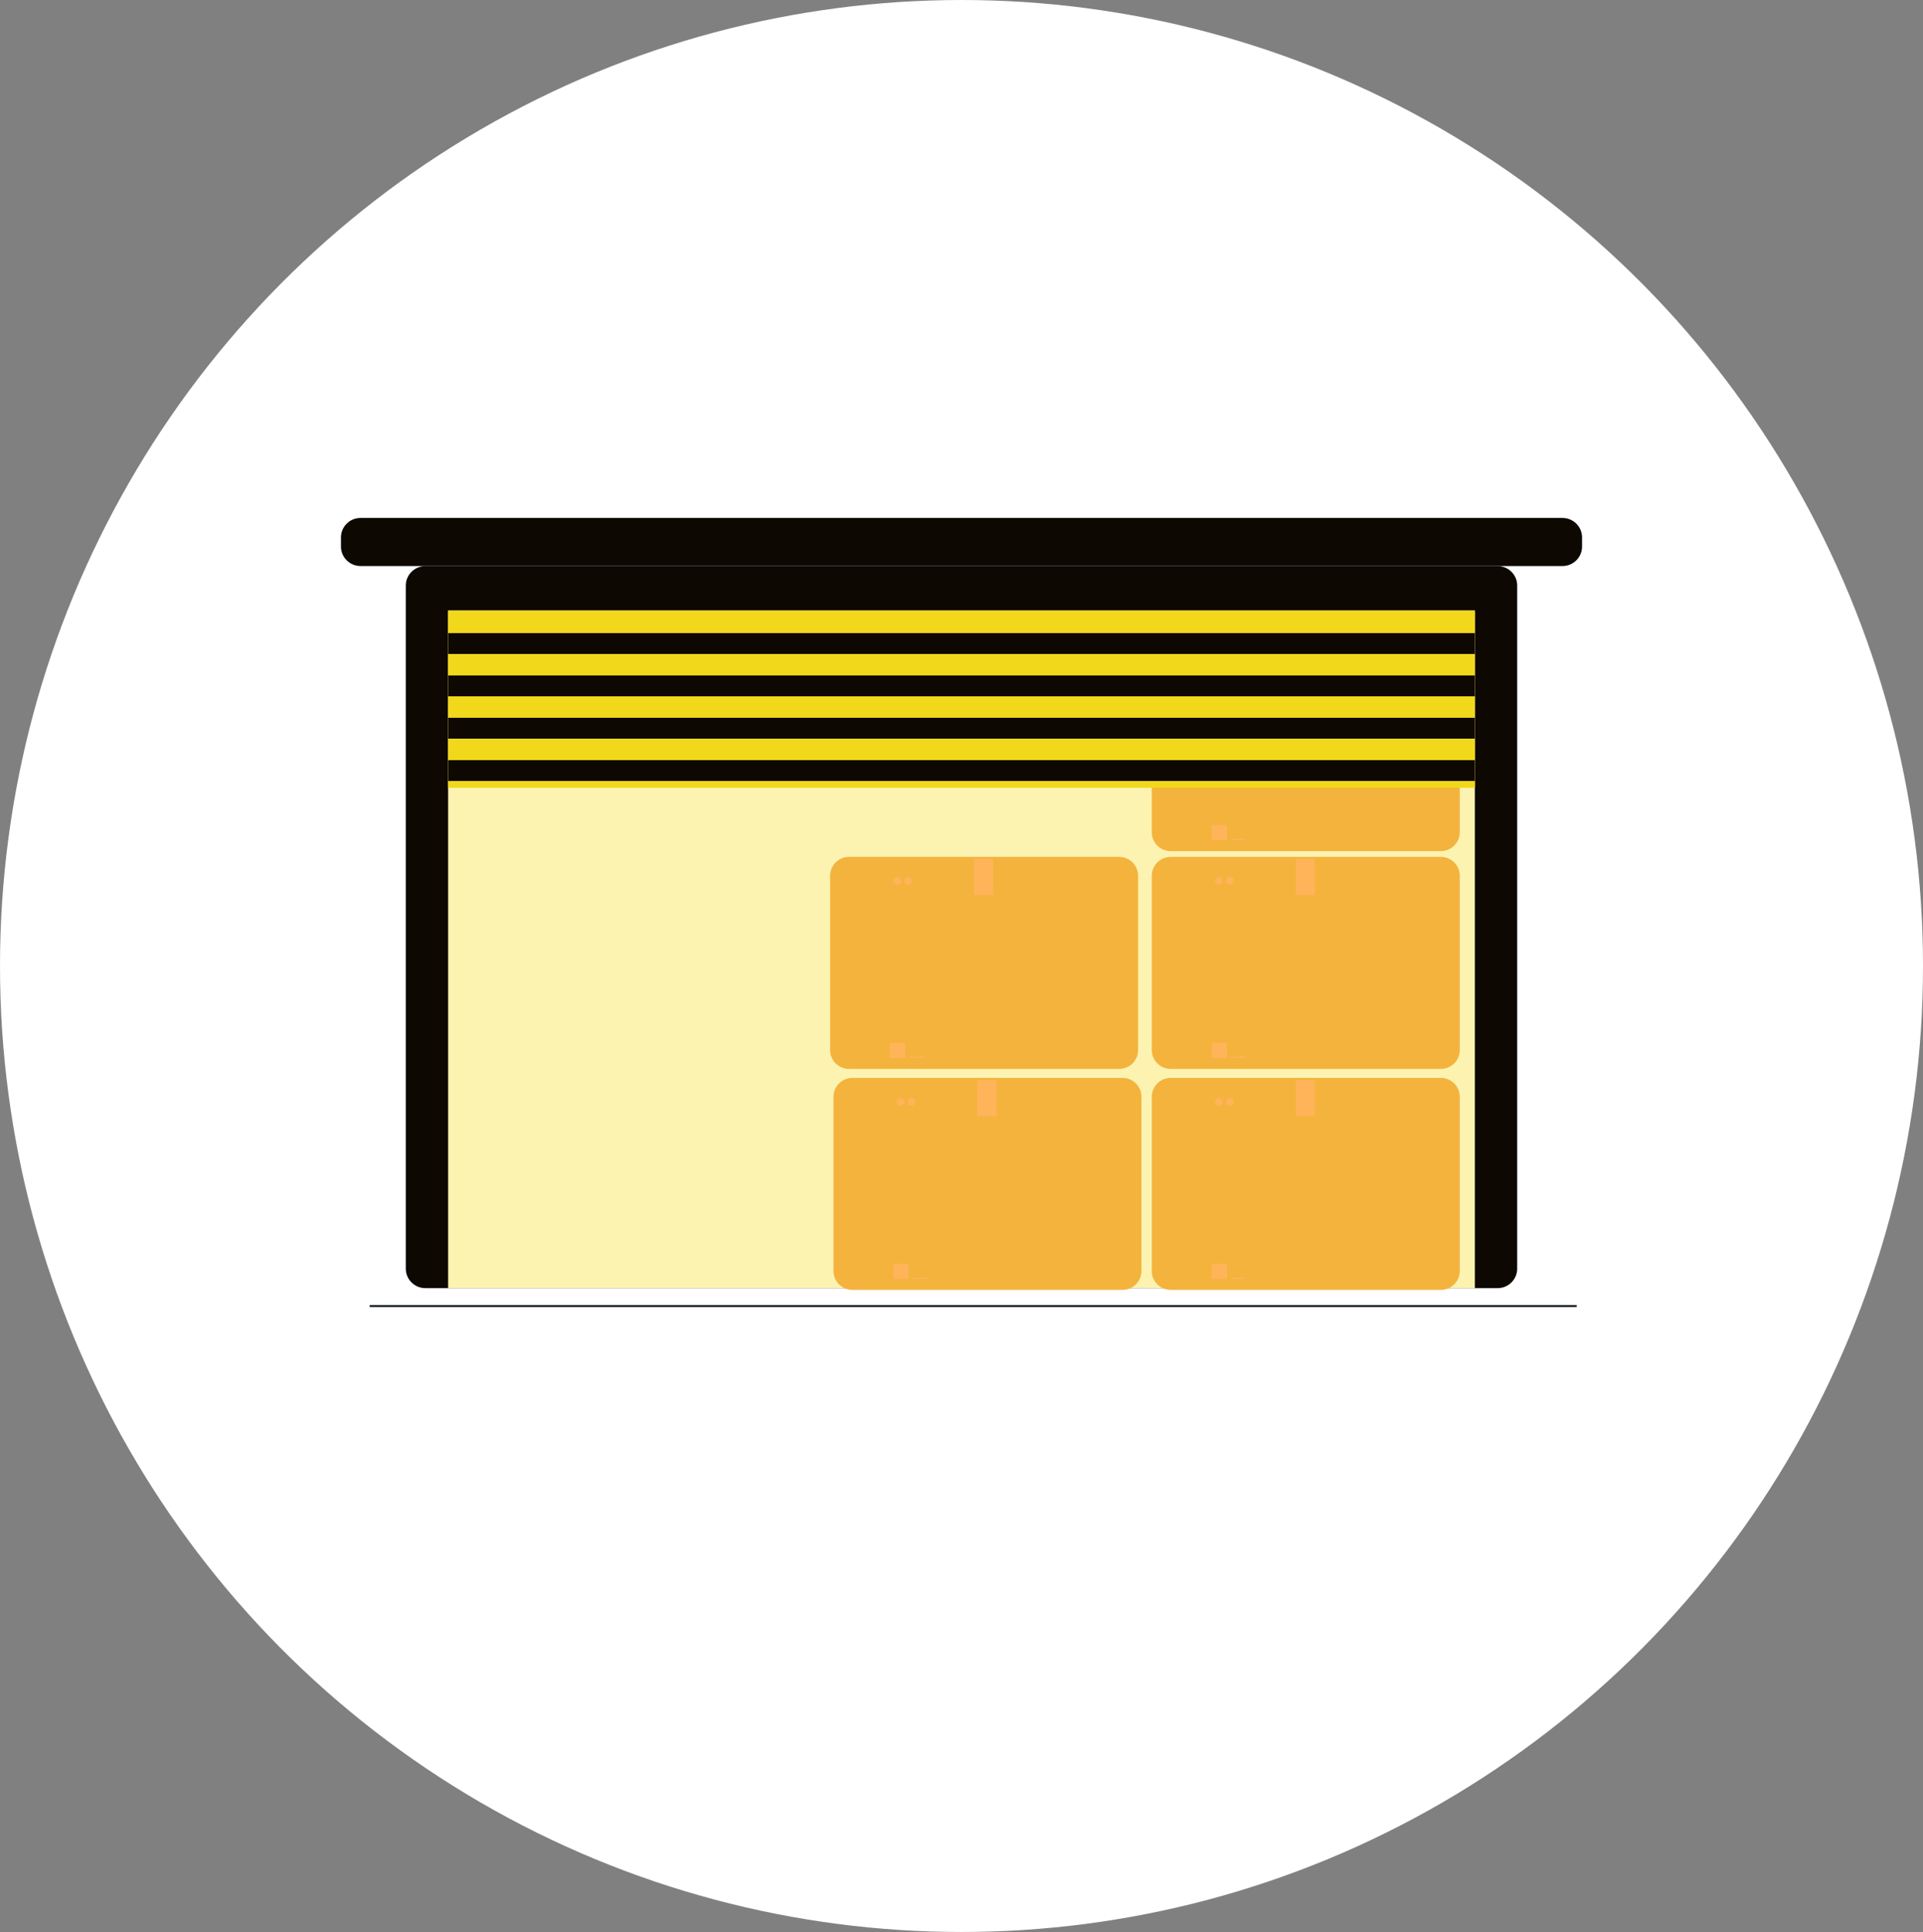
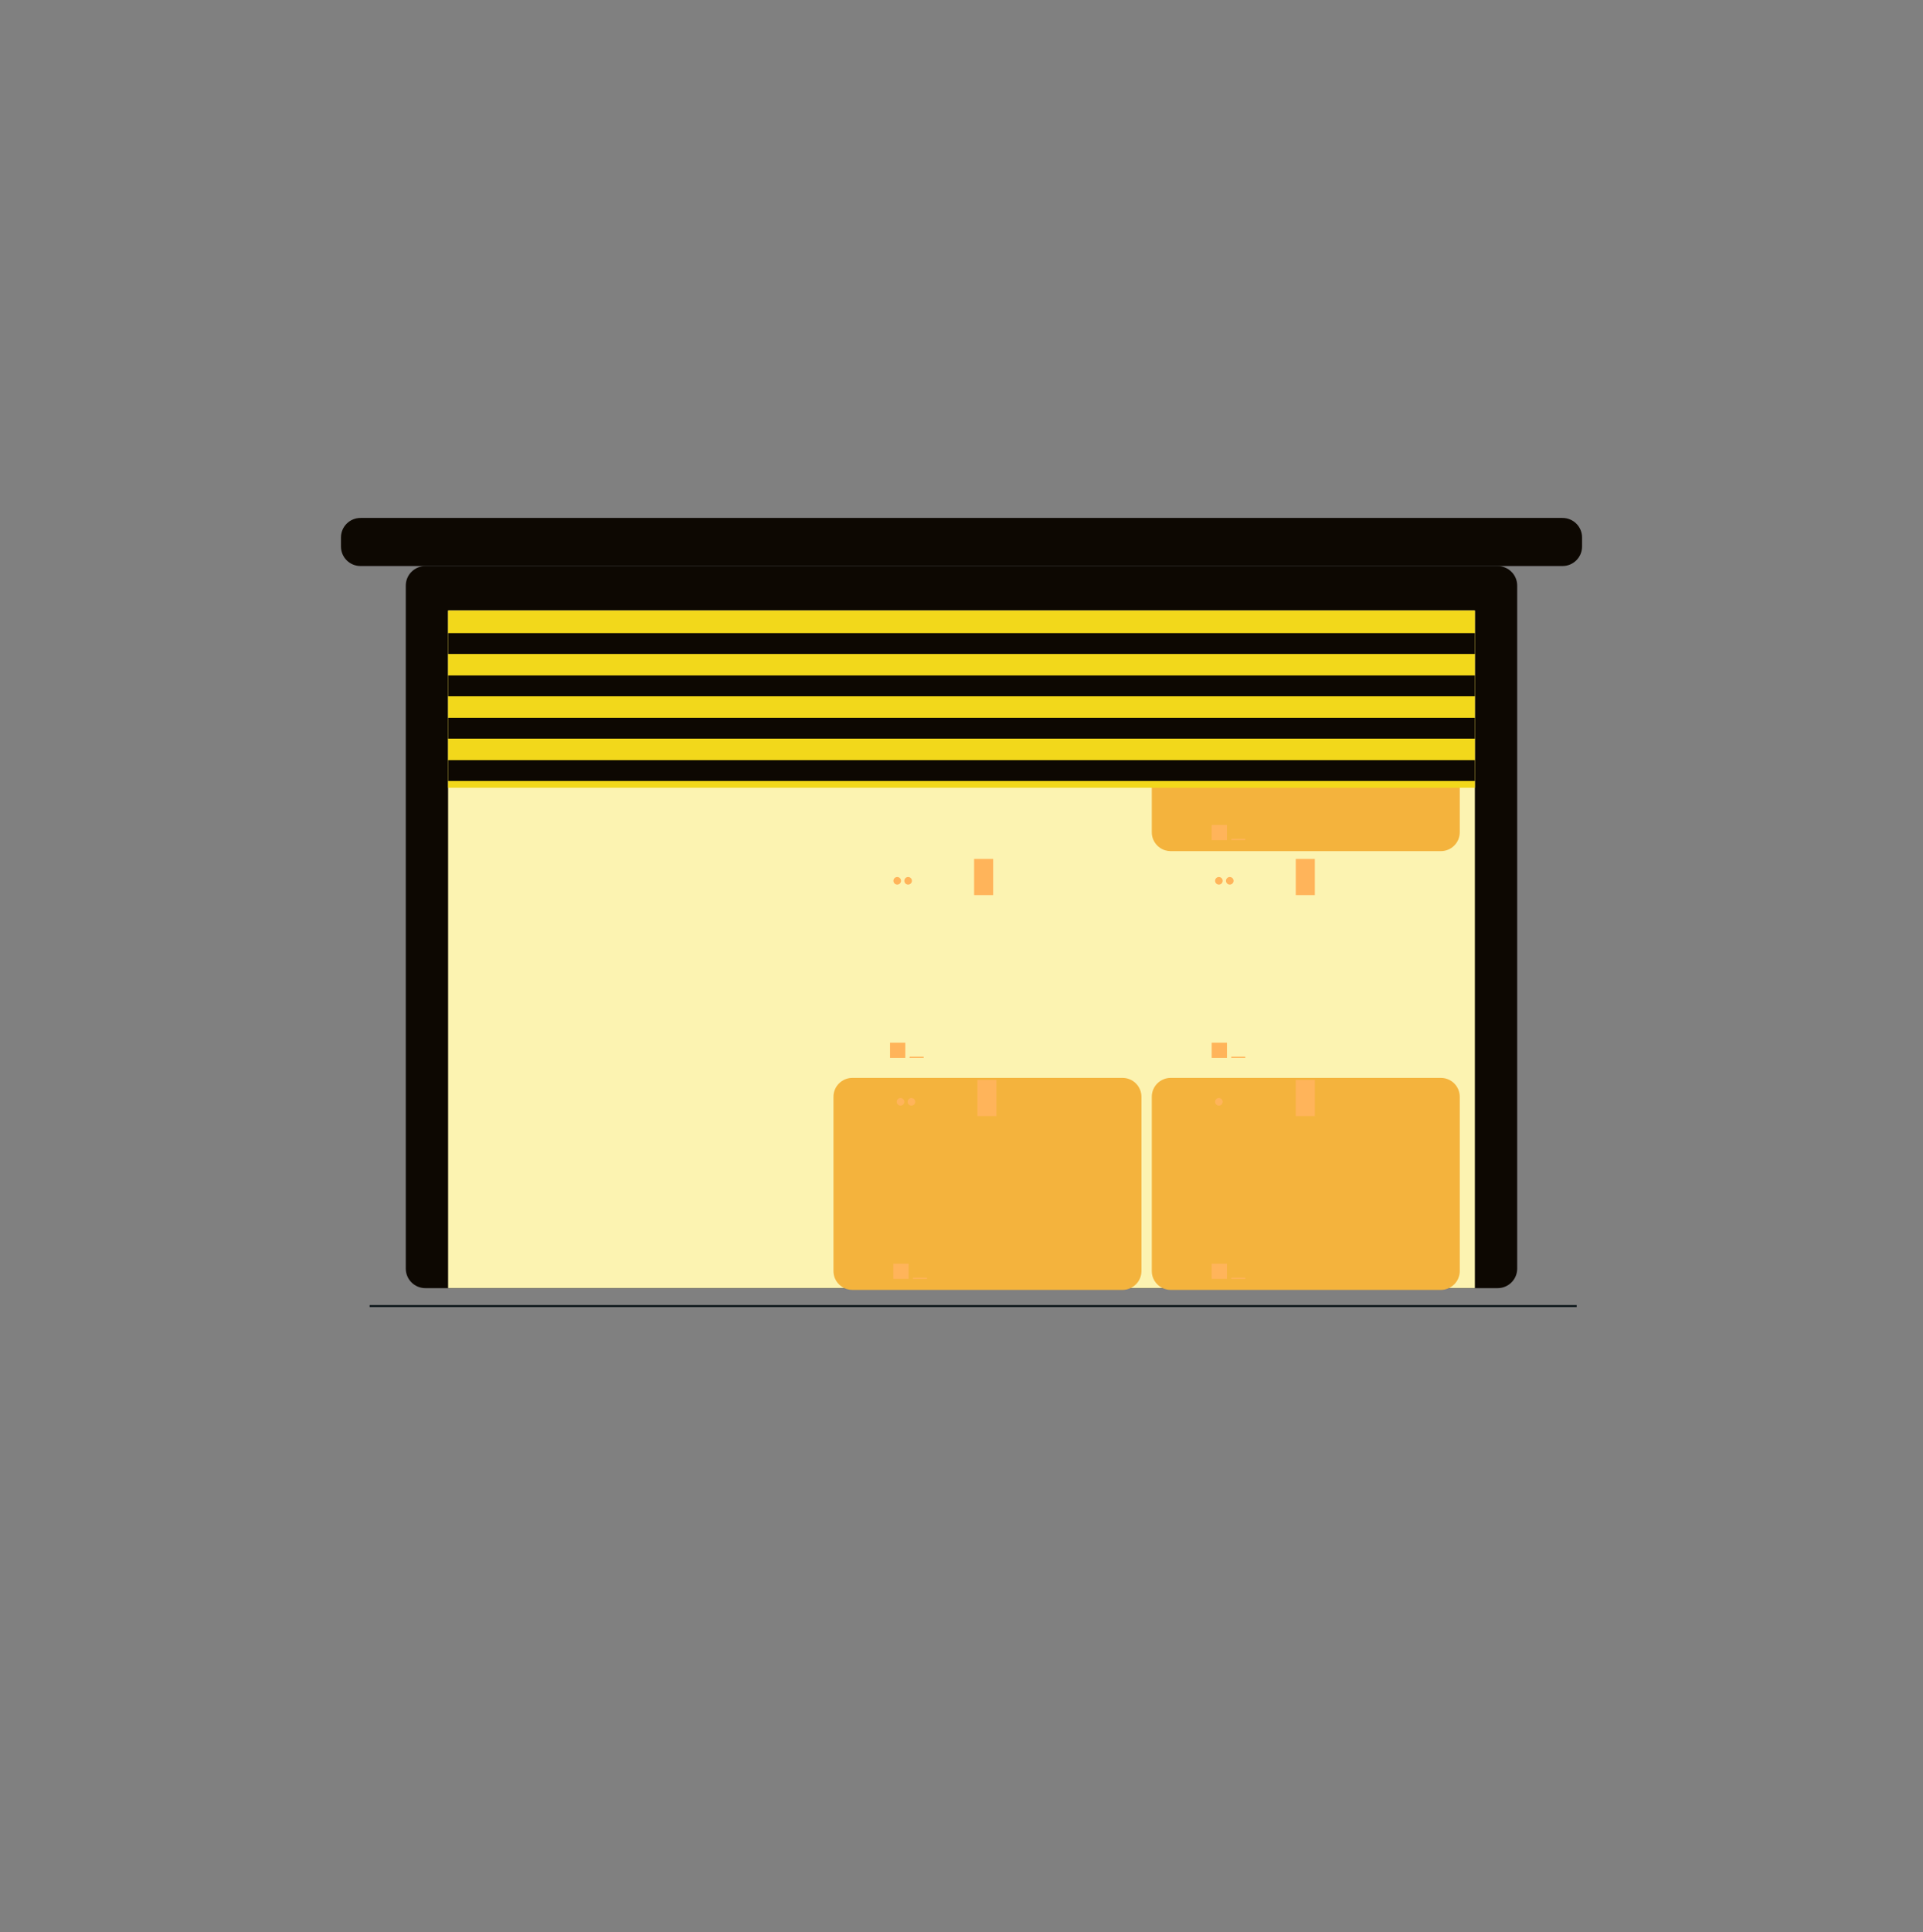
<svg xmlns="http://www.w3.org/2000/svg" width="683" height="686" viewBox="0 0 683 686" fill="none">
  <rect x="0" y="0" width="683" height="686" fill="#808080" stroke="none" />
-   <ellipse cx="341.5" cy="343" rx="341.5" ry="343" fill="white" />
  <g clip-path="url(#clip0_341_590)">
    <path d="M531.918 201.003H151.074C147.237 201.003 144.126 204.1 144.126 207.921V450.468C144.126 454.288 147.237 457.385 151.074 457.385H531.918C535.755 457.385 538.866 454.288 538.866 450.468V207.921C538.866 204.1 535.755 201.003 531.918 201.003Z" fill="#0D0802" />
    <path d="M523.835 216.791H159.155V457.367H523.835V216.791Z" fill="#FCF3B1" />
    <path d="M511.758 226.934H415.818C412.11 226.934 409.086 229.926 409.086 233.636V295.513C409.086 296.445 409.266 297.323 409.608 298.13C410.112 299.33 410.976 300.352 412.038 301.069C412.218 301.194 412.398 301.302 412.596 301.409C412.974 301.624 413.388 301.785 413.802 301.911C414.432 302.108 415.098 302.216 415.8 302.216H511.74C515.448 302.216 518.472 299.223 518.472 295.513V233.636C518.472 229.944 515.466 226.934 511.74 226.934H511.758Z" fill="#F4B33D" />
    <g style="mix-blend-mode:multiply">
      <path d="M466.993 227.65H460.225V240.499H466.993V227.65Z" fill="#FFB45A" />
      <path d="M435.78 292.915H430.362V298.309H435.78V292.915Z" fill="#FFB45A" />
-       <path d="M432.918 236.754C433.664 236.754 434.268 236.152 434.268 235.41C434.268 234.668 433.664 234.066 432.918 234.066C432.173 234.066 431.568 234.668 431.568 235.41C431.568 236.152 432.173 236.754 432.918 236.754Z" fill="#FFB45A" />
+       <path d="M432.918 236.754C433.664 236.754 434.268 236.152 434.268 235.41C434.268 234.668 433.664 234.066 432.918 234.066C432.173 234.066 431.568 234.668 431.568 235.41C431.568 236.152 432.173 236.754 432.918 236.754" fill="#FFB45A" />
      <path d="M436.788 236.754C437.534 236.754 438.138 236.152 438.138 235.41C438.138 234.668 437.534 234.066 436.788 234.066C436.043 234.066 435.438 234.668 435.438 235.41C435.438 236.152 436.043 236.754 436.788 236.754Z" fill="#FFB45A" />
      <path d="M442.134 298.291H437.472C437.346 298.291 437.256 298.201 437.256 298.076C437.256 297.95 437.346 297.861 437.472 297.861H442.134C442.26 297.861 442.35 297.95 442.35 298.076C442.35 298.201 442.26 298.291 442.134 298.291Z" fill="#FFB45A" />
    </g>
-     <path d="M511.758 304.258H415.818C412.11 304.258 409.086 307.251 409.086 310.96V372.838C409.086 373.77 409.266 374.648 409.608 375.454C410.112 376.655 410.976 377.677 412.038 378.393C412.218 378.519 412.398 378.626 412.596 378.734C412.974 378.949 413.388 379.11 413.802 379.236C414.432 379.433 415.098 379.54 415.8 379.54H511.74C515.448 379.54 518.472 376.548 518.472 372.838V310.96C518.472 307.269 515.466 304.258 511.74 304.258H511.758Z" fill="#F4B33D" />
    <g style="mix-blend-mode:multiply">
      <path d="M466.993 304.975H460.225V317.824H466.993V304.975Z" fill="#FFB45A" />
      <path d="M435.78 370.24H430.362V375.634H435.78V370.24Z" fill="#FFB45A" />
      <path d="M432.918 314.096C433.664 314.096 434.268 313.494 434.268 312.752C434.268 312.01 433.664 311.408 432.918 311.408C432.173 311.408 431.568 312.01 431.568 312.752C431.568 313.494 432.173 314.096 432.918 314.096Z" fill="#FFB45A" />
      <path d="M436.788 314.096C437.534 314.096 438.138 313.494 438.138 312.752C438.138 312.01 437.534 311.408 436.788 311.408C436.043 311.408 435.438 312.01 435.438 312.752C435.438 313.494 436.043 314.096 436.788 314.096Z" fill="#FFB45A" />
      <path d="M442.134 375.634H437.472C437.346 375.634 437.256 375.544 437.256 375.419C437.256 375.293 437.346 375.204 437.472 375.204H442.134C442.26 375.204 442.35 375.293 442.35 375.419C442.35 375.544 442.26 375.634 442.134 375.634Z" fill="#FFB45A" />
    </g>
    <path d="M511.758 382.73H415.818C412.11 382.73 409.086 385.723 409.086 389.432V451.31C409.086 452.242 409.266 453.12 409.608 453.926C410.112 455.127 410.976 456.148 412.038 456.865C412.218 456.99 412.398 457.098 412.596 457.205C412.974 457.421 413.388 457.582 413.802 457.707C414.432 457.904 415.098 458.012 415.8 458.012H511.74C515.448 458.012 518.472 455.019 518.472 451.31V389.432C518.472 385.741 515.466 382.73 511.74 382.73H511.758Z" fill="#F4B33D" />
    <g style="mix-blend-mode:multiply">
      <path d="M466.993 383.447H460.225V396.295H466.993V383.447Z" fill="#FFB45A" />
      <path d="M435.78 448.711H430.362V454.105H435.78V448.711Z" fill="#FFB45A" />
      <path d="M432.918 392.568C433.664 392.568 434.268 391.966 434.268 391.224C434.268 390.482 433.664 389.88 432.918 389.88C432.173 389.88 431.568 390.482 431.568 391.224C431.568 391.966 432.173 392.568 432.918 392.568Z" fill="#FFB45A" />
-       <path d="M436.788 392.568C437.534 392.568 438.138 391.966 438.138 391.224C438.138 390.482 437.534 389.88 436.788 389.88C436.043 389.88 435.438 390.482 435.438 391.224C435.438 391.966 436.043 392.568 436.788 392.568Z" fill="#FFB45A" />
      <path d="M442.134 454.105H437.472C437.346 454.105 437.256 454.016 437.256 453.89C437.256 453.765 437.346 453.675 437.472 453.675H442.134C442.26 453.675 442.35 453.765 442.35 453.89C442.35 454.016 442.26 454.105 442.134 454.105Z" fill="#FFB45A" />
    </g>
-     <path d="M397.512 304.258H301.572C297.864 304.258 294.84 307.251 294.84 310.96V372.838C294.84 373.77 295.02 374.648 295.362 375.454C295.866 376.655 296.73 377.677 297.792 378.393C297.972 378.519 298.152 378.626 298.35 378.734C298.728 378.949 299.142 379.11 299.556 379.236C300.186 379.433 300.852 379.54 301.554 379.54H397.494C401.202 379.54 404.226 376.548 404.226 372.838V310.96C404.226 307.269 401.22 304.258 397.494 304.258H397.512Z" fill="#F4B33D" />
    <g style="mix-blend-mode:multiply">
      <path d="M352.747 304.975H345.979V317.824H352.747V304.975Z" fill="#FFB45A" />
      <path d="M321.534 370.24H316.116V375.634H321.534V370.24Z" fill="#FFB45A" />
      <path d="M318.672 314.096C319.418 314.096 320.022 313.494 320.022 312.752C320.022 312.01 319.418 311.408 318.672 311.408C317.927 311.408 317.322 312.01 317.322 312.752C317.322 313.494 317.927 314.096 318.672 314.096Z" fill="#FFB45A" />
      <path d="M322.542 314.096C323.288 314.096 323.892 313.494 323.892 312.752C323.892 312.01 323.288 311.408 322.542 311.408C321.797 311.408 321.192 312.01 321.192 312.752C321.192 313.494 321.797 314.096 322.542 314.096Z" fill="#FFB45A" />
      <path d="M327.888 375.634H323.226C323.1 375.634 323.01 375.544 323.01 375.419C323.01 375.293 323.1 375.204 323.226 375.204H327.888C328.014 375.204 328.104 375.293 328.104 375.419C328.104 375.544 328.014 375.634 327.888 375.634Z" fill="#FFB45A" />
    </g>
    <path d="M398.699 382.73H302.759C299.051 382.73 296.027 385.723 296.027 389.432V451.31C296.027 452.242 296.207 453.12 296.549 453.926C297.053 455.127 297.917 456.148 298.979 456.865C299.159 456.99 299.339 457.098 299.537 457.205C299.915 457.421 300.329 457.582 300.743 457.707C301.373 457.904 302.039 458.012 302.741 458.012H398.681C402.389 458.012 405.413 455.019 405.413 451.31V389.432C405.413 385.741 402.407 382.73 398.681 382.73H398.699Z" fill="#F4B33D" />
    <g style="mix-blend-mode:multiply">
      <path d="M353.915 383.447H347.147V396.295H353.915V383.447Z" fill="#FFB45A" />
      <path d="M322.703 448.711H317.285V454.105H322.703V448.711Z" fill="#FFB45A" />
      <path d="M319.841 392.568C320.587 392.568 321.191 391.966 321.191 391.224C321.191 390.482 320.587 389.88 319.841 389.88C319.096 389.88 318.491 390.482 318.491 391.224C318.491 391.966 319.096 392.568 319.841 392.568Z" fill="#FFB45A" />
      <path d="M323.711 392.568C324.457 392.568 325.061 391.966 325.061 391.224C325.061 390.482 324.457 389.88 323.711 389.88C322.966 389.88 322.361 390.482 322.361 391.224C322.361 391.966 322.966 392.568 323.711 392.568Z" fill="#FFB45A" />
      <path d="M329.075 454.105H324.413C324.287 454.105 324.197 454.016 324.197 453.89C324.197 453.765 324.287 453.675 324.413 453.675H329.075C329.201 453.675 329.291 453.765 329.291 453.89C329.291 454.016 329.201 454.105 329.075 454.105Z" fill="#FFB45A" />
    </g>
    <path d="M554.958 183.908H128.052C124.214 183.908 121.104 187.005 121.104 190.825V194.068C121.104 197.889 124.214 200.985 128.052 200.985H554.958C558.795 200.985 561.906 197.889 561.906 194.068V190.825C561.906 187.005 558.795 183.908 554.958 183.908Z" fill="#0D0802" />
    <path d="M523.835 216.791H159.155V279.708H523.835V216.791Z" fill="#F2D81B" />
    <path d="M523.835 224.801H159.155V232.202H523.835V224.801Z" fill="#0D0802" />
    <path d="M523.835 239.836H159.155V247.237H523.835V239.836Z" fill="#0D0802" />
    <path d="M523.835 254.871H159.155V262.272H523.835V254.871Z" fill="#0D0802" />
    <path d="M523.835 269.906H159.155V277.307H523.835V269.906Z" fill="#0D0802" />
    <path d="M131.292 463.747H559.998" stroke="#000B0F" stroke-width="0.64" stroke-miterlimit="10" />
  </g>
  <defs>
    <clipPath id="clip0_341_590">
      <rect width="450" height="448" fill="white" transform="translate(117 88)" />
    </clipPath>
  </defs>
</svg>